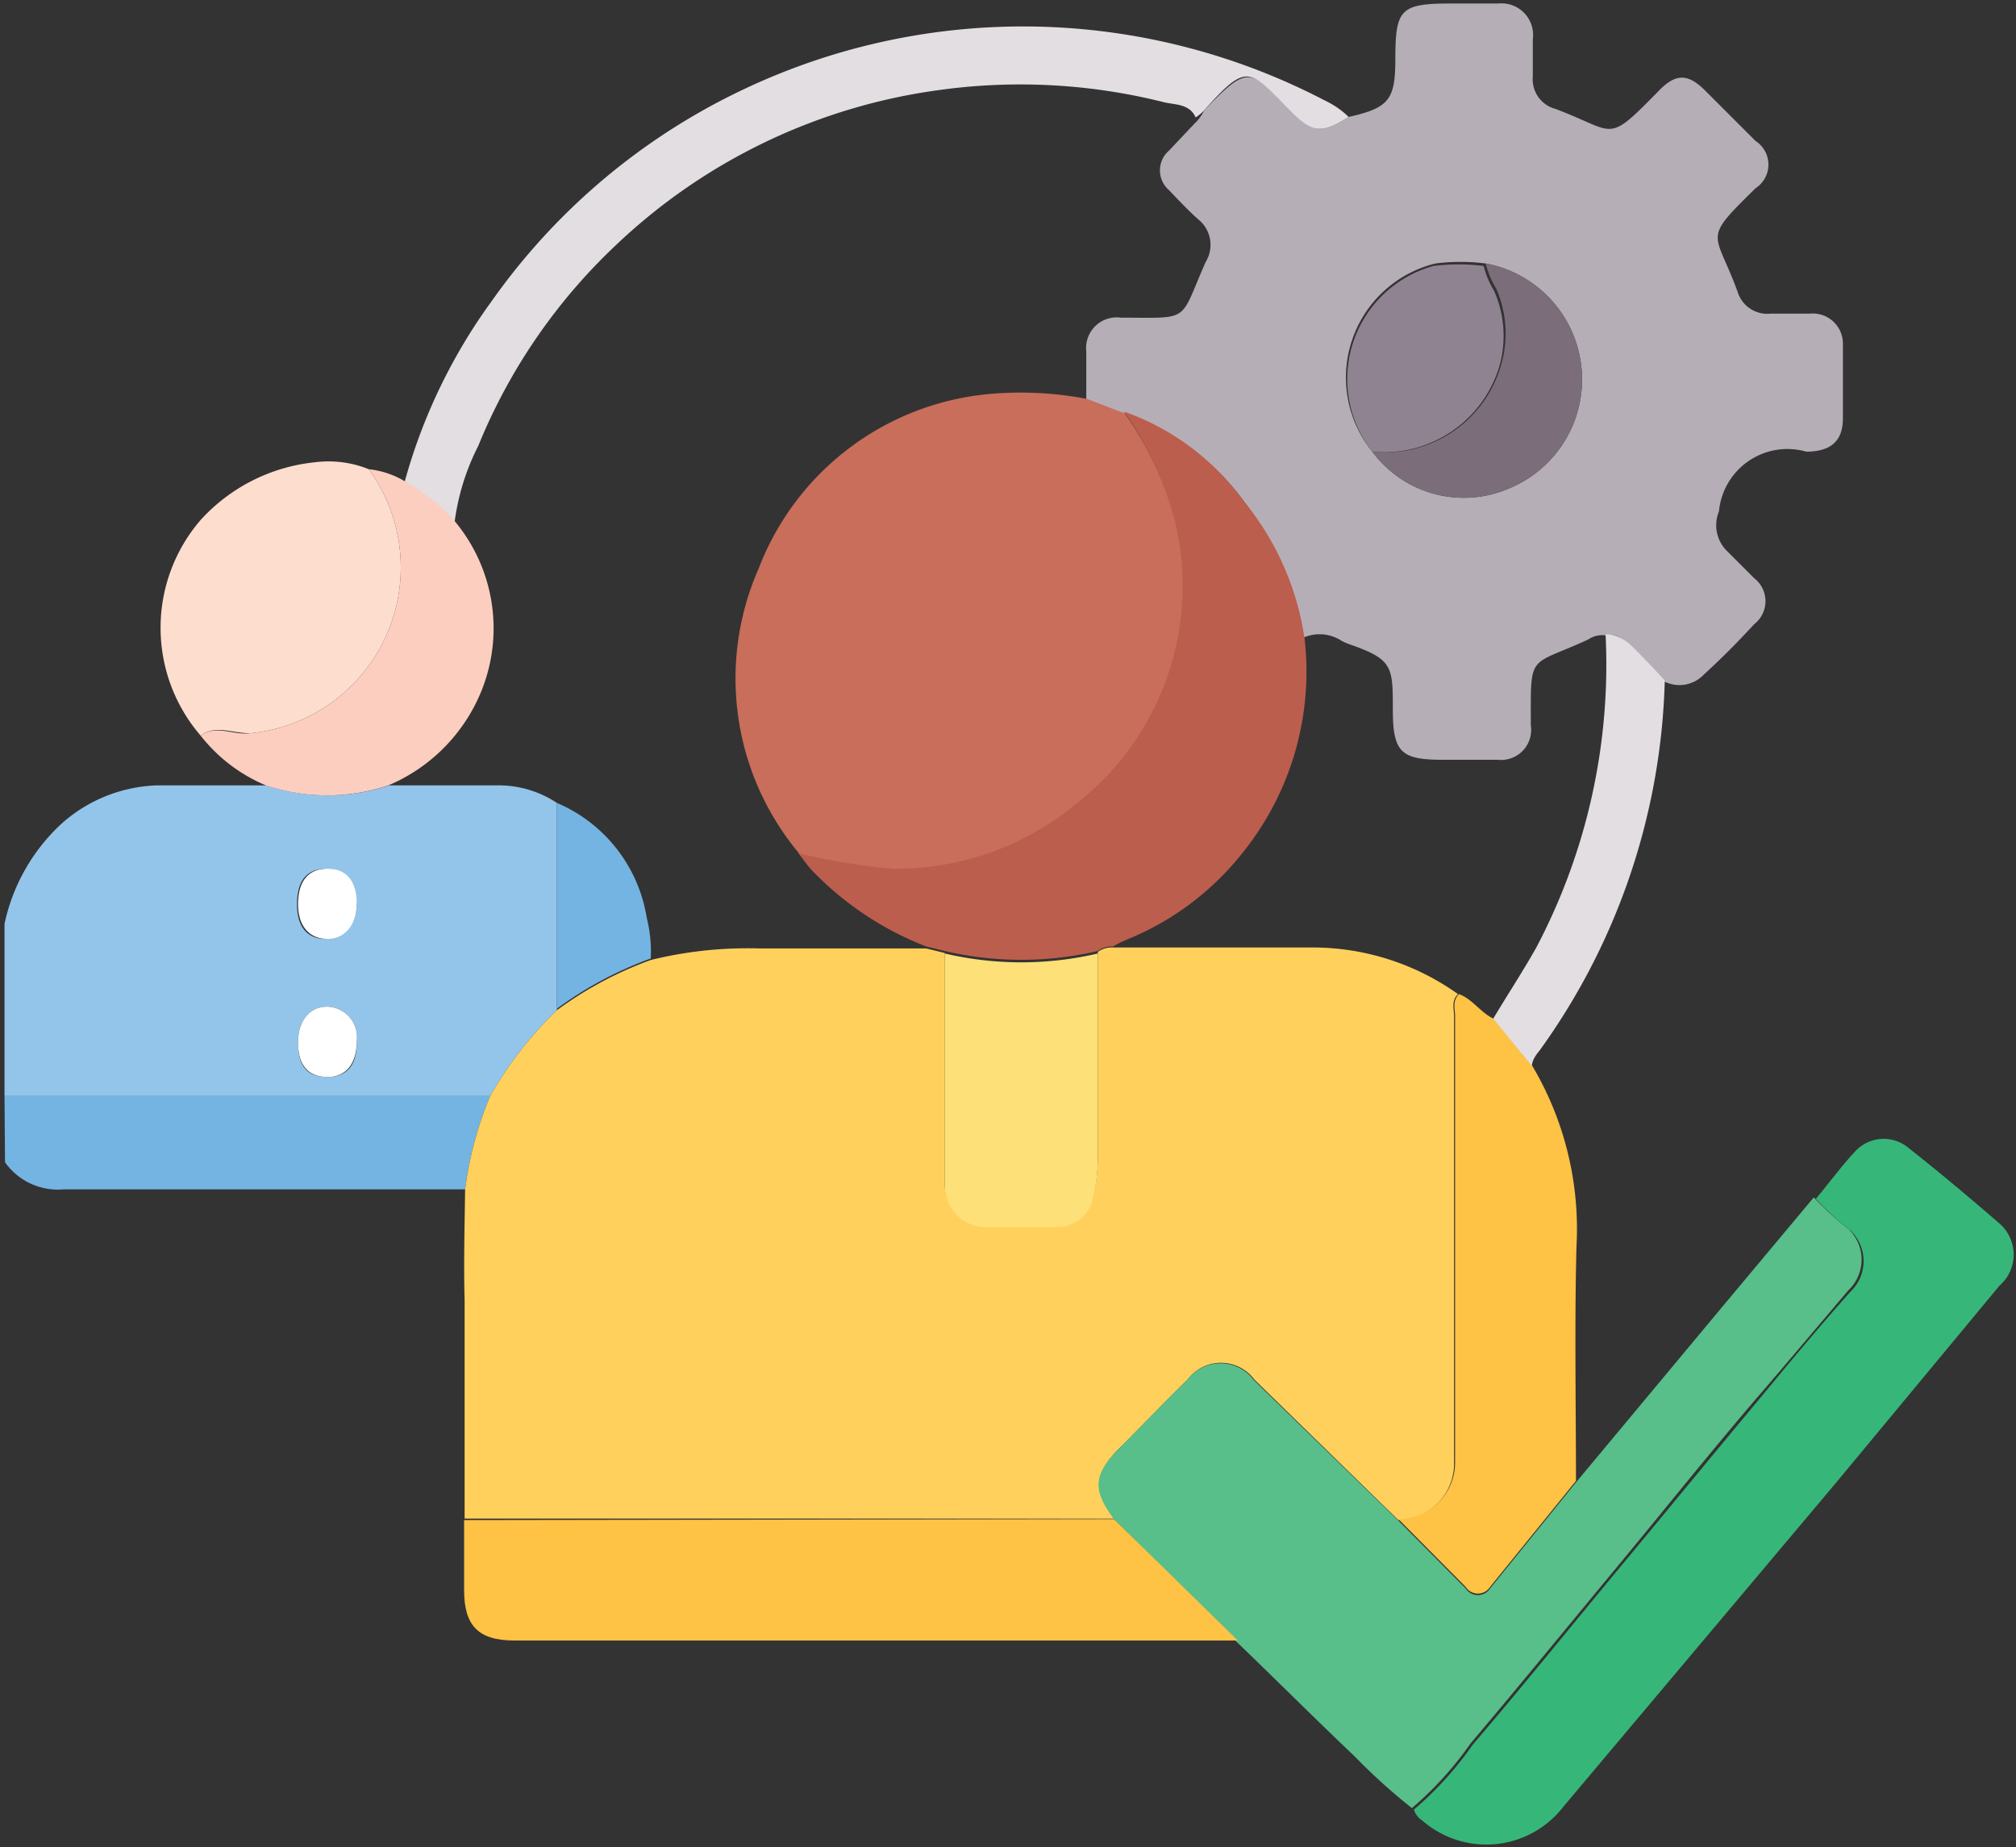
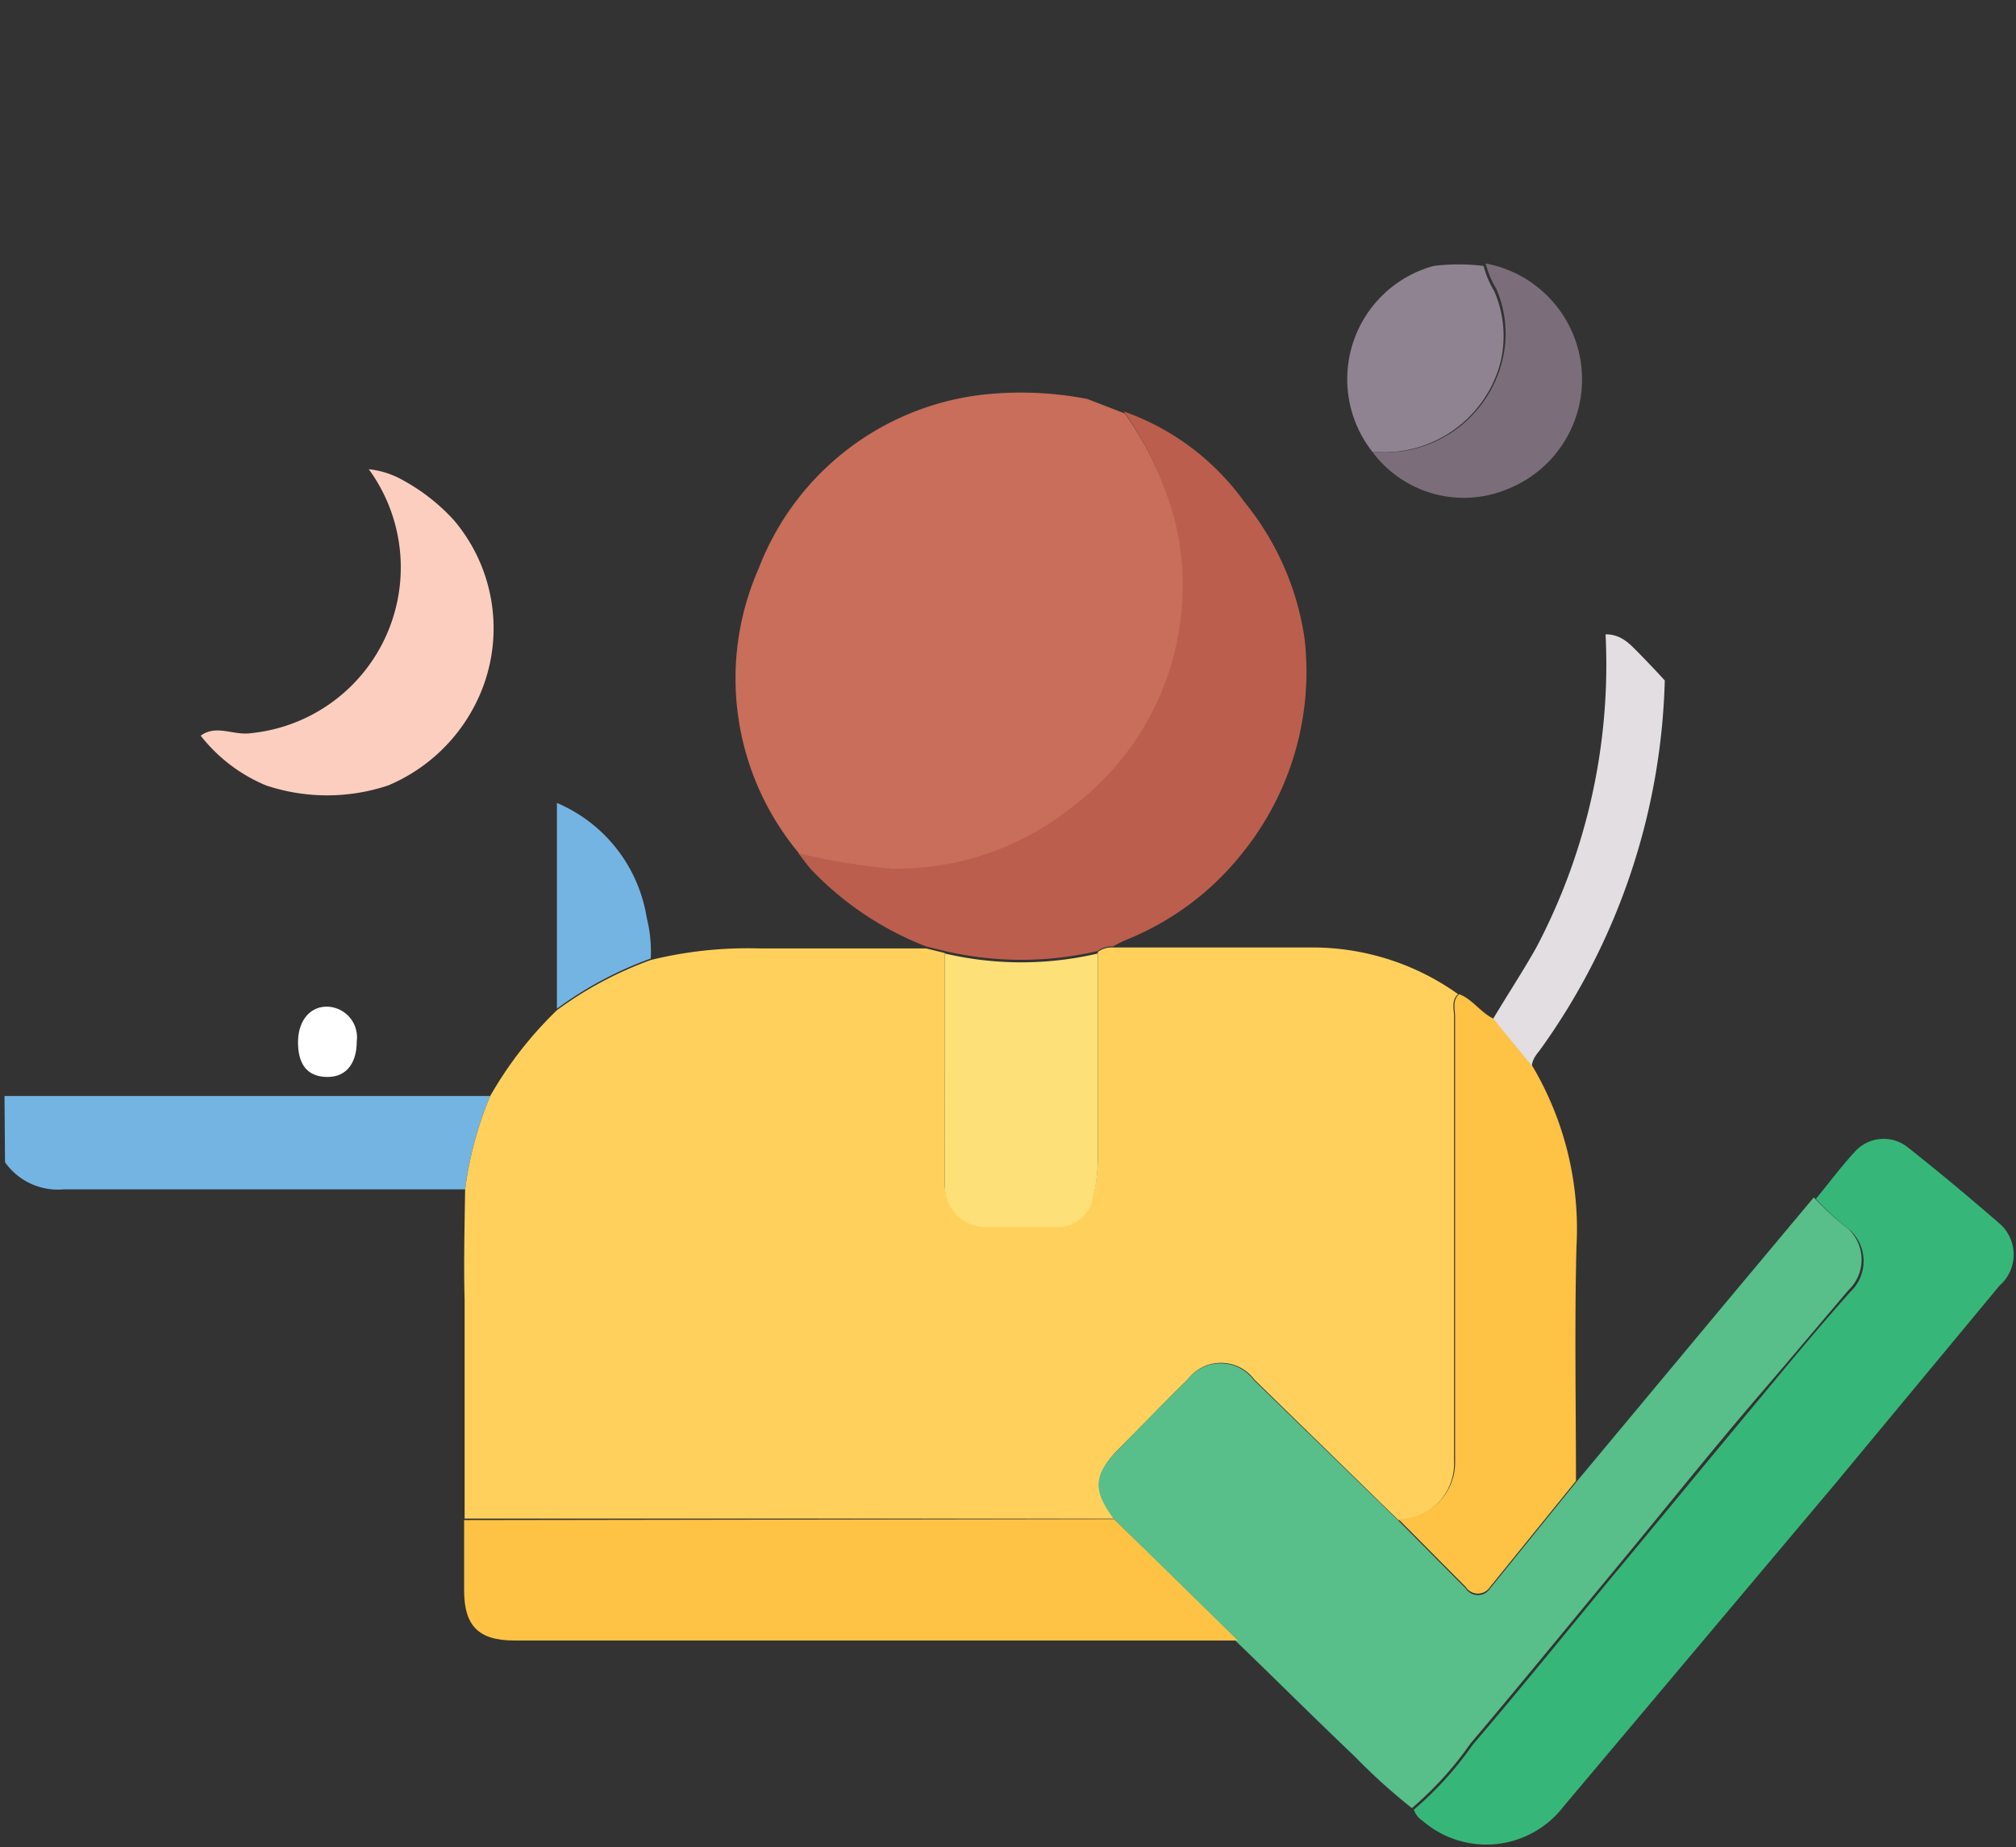
<svg xmlns="http://www.w3.org/2000/svg" id="Layer_1" data-name="Layer 1" viewBox="0 0 40.18 36.81">
  <rect x="0" y="0" width="40.18" height="36.81" fill="#333333" stroke="none" />
  <defs>
    <style>.cls-1{fill:#93c5ea;}.cls-2{fill:#74b4e2;}.cls-3{fill:#ffd15c;}.cls-4{fill:#b6aeb6;}.cls-5{fill:#58be8a;}.cls-6{fill:#36b779;}.cls-7{fill:#fec244;}.cls-8{fill:#e2dee1;}.cls-9{fill:#fddece;}.cls-10{fill:#fccec0;}.cls-11{fill:#fff;}.cls-12{fill:#bc5e4d;}.cls-13{fill:#fde077;}.cls-14{fill:#c86e5a;}.cls-15{fill:#908391;}.cls-16{fill:#7b6e7a;}</style>
  </defs>
  <title>assign-auto</title>
-   <path class="cls-1" d="M.09,18.41a3.79,3.79,0,0,1,1.14-2,3,3,0,0,1,1.9-.76l2.18,0a3.84,3.84,0,0,0,2.44,0l2.21,0A2.1,2.1,0,0,1,11.1,16v4.13a7.63,7.63,0,0,0-1.33,1.71H.09Zm7-.41c0-.43-.23-.7-.6-.69s-.57.23-.57.71.23.69.57.69S7.11,18.43,7.11,18ZM5.94,20.77c0,.48.18.69.59.69s.59-.27.58-.71a.61.61,0,0,0-.58-.69C6.18,20.05,5.94,20.34,5.94,20.77Z" />
  <path class="cls-2" d="M.09,21.84H9.77a7.22,7.22,0,0,0-.5,1.86h-8a1.29,1.29,0,0,1-1.17-.54Z" />
  <path class="cls-3" d="M9.27,23.7a7.22,7.22,0,0,1,.5-1.86,7.63,7.63,0,0,1,1.33-1.71,7.42,7.42,0,0,1,1.87-1,8.08,8.08,0,0,1,2.19-.23c1.1,0,2.2,0,3.3,0l.37.09V23.6a.82.82,0,0,0,.76.82c.48,0,1,0,1.44,0a.72.72,0,0,0,.75-.56,3.23,3.23,0,0,0,.1-.76c0-1.38,0-2.75,0-4.13a.46.46,0,0,1,.3-.09c1.34,0,2.68,0,4,0a5,5,0,0,1,2.88.93c-.14.13-.08.3-.08.44,0,2.95,0,5.9,0,8.85a1.13,1.13,0,0,1-1.11,1.19L25,27.49a.83.83,0,0,0-1.33,0c-.46.45-.91.92-1.37,1.38s-.52.81-.09,1.39H9.26c0-1.45,0-2.91,0-4.36C9.24,25.18,9.26,24.44,9.27,23.7Z" />
-   <path class="cls-4" d="M26.88,2.33c.8-.18.93-.34.93-1.15,0-1,.1-1.11,1.11-1.11.31,0,.62,0,.94,0a.63.63,0,0,1,.69.71c0,.25,0,.49,0,.74a.61.61,0,0,0,.45.65c1.23.46,1,.72,2.06-.36.34-.35.58-.35.93,0l1,1a.56.56,0,0,1,0,.94c-1.08,1.06-.81.83-.36,2.06a.62.62,0,0,0,.66.44q.39,0,.78,0a.6.6,0,0,1,.66.61c0,.5,0,1,0,1.48S36.45,9,36,9a1.37,1.37,0,0,0-1.74,1.19.72.72,0,0,0,.15.78l.55.55a.58.58,0,0,1,0,.92c-.33.36-.67.7-1,1a.67.67,0,0,1-.79.14c-.2-.22-.41-.43-.61-.64s-.32-.32-.57-.28a.48.48,0,0,0-.33.08c-1.21.56-1.15.24-1.15,1.71a.6.6,0,0,1-.66.69c-.36,0-.73,0-1.09,0-.83,0-1-.14-1-1s0-1-.86-1.3a1,1,0,0,1-.21-.1.8.8,0,0,0-.78,0A5.58,5.58,0,0,0,24.8,10a5,5,0,0,0-2.38-1.76L21.65,8c0-.35,0-.7,0-1a.61.61,0,0,1,.69-.67c1.41,0,1.15.11,1.69-1.11,0,0,0,0,0,0a.65.65,0,0,0-.15-.85c-.2-.18-.39-.38-.58-.58a.52.52,0,0,1,0-.79l.51-.54A.88.88,0,0,0,24,2.2c.89-.93.91-.83,1.75,0C26.16,2.65,26.35,2.67,26.88,2.33ZM27.35,9a2.27,2.27,0,0,0,2.71.74,2.35,2.35,0,0,0-.45-4.49,4,4,0,0,0-1,0A2.34,2.34,0,0,0,27.35,9Z" />
  <path class="cls-5" d="M22.2,30.27c-.43-.58-.41-.88.09-1.39s.91-.93,1.37-1.38a.83.83,0,0,1,1.33,0l2.88,2.8,1.34,1.35a.29.29,0,0,0,.49,0l1.71-2.11L34.36,26l1.79-2.14a5.93,5.93,0,0,0,.69.63.84.84,0,0,1,0,1.22c-.57.67-1.14,1.35-1.7,2-1,1.16-1.93,2.33-2.9,3.5s-1.94,2.36-2.93,3.53a6.83,6.83,0,0,1-1.17,1.29A11.89,11.89,0,0,1,27,35c-.79-.75-1.56-1.52-2.35-2.28Z" />
  <path class="cls-6" d="M28.18,36.06a6.83,6.83,0,0,0,1.17-1.29c1-1.17,1.95-2.35,2.93-3.53s1.93-2.34,2.9-3.5c.56-.68,1.13-1.36,1.7-2a.84.84,0,0,0,0-1.22,5.93,5.93,0,0,1-.69-.63c.26-.31.5-.64.77-.93a.77.77,0,0,1,1.06-.1c.62.49,1.23,1,1.83,1.52a.82.82,0,0,1,0,1.24l-3.26,3.93L31.16,36a1.94,1.94,0,0,1-2.81.28A.4.4,0,0,1,28.18,36.06Z" />
  <path class="cls-7" d="M22.2,30.27l2.47,2.42H10.25c-.72,0-1-.3-1-1,0-.46,0-.93,0-1.4Z" />
  <path class="cls-7" d="M31.41,29.51,29.7,31.62a.29.29,0,0,1-.49,0l-1.34-1.35A1.13,1.13,0,0,0,29,29.1c0-3,0-5.9,0-8.85,0-.14-.06-.31.08-.44.27.1.43.37.69.49l.77.94a6.37,6.37,0,0,1,.88,3.6C31.38,26.4,31.41,28,31.41,29.51Z" />
-   <path class="cls-8" d="M26.88,2.33c-.53.34-.72.32-1.15-.11-.84-.85-.86-1-1.75,0a.88.88,0,0,1-.15.12c-.12-.27-.4-.25-.62-.3a11.75,11.75,0,0,0-4.46-.25,11.6,11.6,0,0,0-6.48,3.1,11.4,11.4,0,0,0-2.74,4,4.64,4.64,0,0,0-.47,1.52,3.88,3.88,0,0,0-1-.79A11.1,11.1,0,0,1,9.8,6a12.87,12.87,0,0,1,5-4.21A13,13,0,0,1,26.4,2,1.78,1.78,0,0,1,26.88,2.33Z" />
-   <path class="cls-9" d="M4,14.66a3.29,3.29,0,0,1,0-4.3A3.57,3.57,0,0,1,6.29,9.21a2.14,2.14,0,0,1,1.06.14A3.32,3.32,0,0,1,5,14.61C4.64,14.62,4.3,14.43,4,14.66Z" />
  <path class="cls-10" d="M4,14.66c.31-.23.65,0,1-.05A3.32,3.32,0,0,0,7.35,9.35a1.75,1.75,0,0,1,.7.23,3.88,3.88,0,0,1,1,.79,3.33,3.33,0,0,1,.47,3.57,3.45,3.45,0,0,1-1.78,1.71,3.84,3.84,0,0,1-2.44,0A3.23,3.23,0,0,1,4,14.66Z" />
  <path class="cls-8" d="M30.53,21.24l-.77-.94c.28-.47.59-.94.86-1.42A12.09,12.09,0,0,0,32,12.64c.25,0,.41.12.57.28s.41.42.61.64a13.17,13.17,0,0,1-2.5,7.38C30.63,21,30.54,21.11,30.53,21.24Z" />
  <path class="cls-2" d="M11.1,16a3,3,0,0,1,1.79,2.29,2.76,2.76,0,0,1,.08.81,7.42,7.42,0,0,0-1.87,1Z" />
-   <path class="cls-11" d="M7.11,18c0,.43-.24.72-.6.71s-.57-.27-.57-.69.17-.7.57-.71S7.11,17.57,7.11,18Z" />
  <path class="cls-11" d="M5.94,20.77c0-.43.24-.72.59-.71a.61.61,0,0,1,.58.69c0,.44-.21.71-.58.71S5.94,21.25,5.94,20.77Z" />
  <path class="cls-12" d="M26,12.72A5.75,5.75,0,0,1,24.76,17a5.63,5.63,0,0,1-2.27,1.71,3,3,0,0,0-.31.15.46.46,0,0,0-.3.09,6.69,6.69,0,0,1-3.05,0l-.37-.09a6.32,6.32,0,0,1-2.29-1.53c-.09-.1-.17-.22-.26-.33a12.69,12.69,0,0,0,1.83.3A5.61,5.61,0,0,0,21.4,16a5.51,5.51,0,0,0,2-5.65,6.51,6.51,0,0,0-1-2.15A5,5,0,0,1,24.8,10,5.58,5.58,0,0,1,26,12.72Z" />
  <path class="cls-13" d="M18.83,19a6.69,6.69,0,0,0,3.05,0c0,1.38,0,2.75,0,4.13a3.23,3.23,0,0,1-.1.76.72.72,0,0,1-.75.56c-.48,0-1,0-1.44,0a.82.82,0,0,1-.76-.82Z" />
  <path class="cls-14" d="M22.42,8.24a6.51,6.51,0,0,1,1,2.15,5.51,5.51,0,0,1-2,5.65,5.61,5.61,0,0,1-3.66,1.27,12.69,12.69,0,0,1-1.83-.3,5.43,5.43,0,0,1-.81-5.68,5.45,5.45,0,0,1,4.61-3.48,7,7,0,0,1,1.94.1Z" />
  <path class="cls-15" d="M27.35,9a2.34,2.34,0,0,1,1.22-3.7,4,4,0,0,1,1,0,1.83,1.83,0,0,0,.21.5,2.23,2.23,0,0,1,.12,1.44A2.4,2.4,0,0,1,27.35,9Z" />
  <path class="cls-16" d="M27.35,9a2.4,2.4,0,0,0,2.59-1.81,2.23,2.23,0,0,0-.12-1.44,1.83,1.83,0,0,1-.21-.5,2.35,2.35,0,0,1,.45,4.49A2.27,2.27,0,0,1,27.35,9Z" />
</svg>